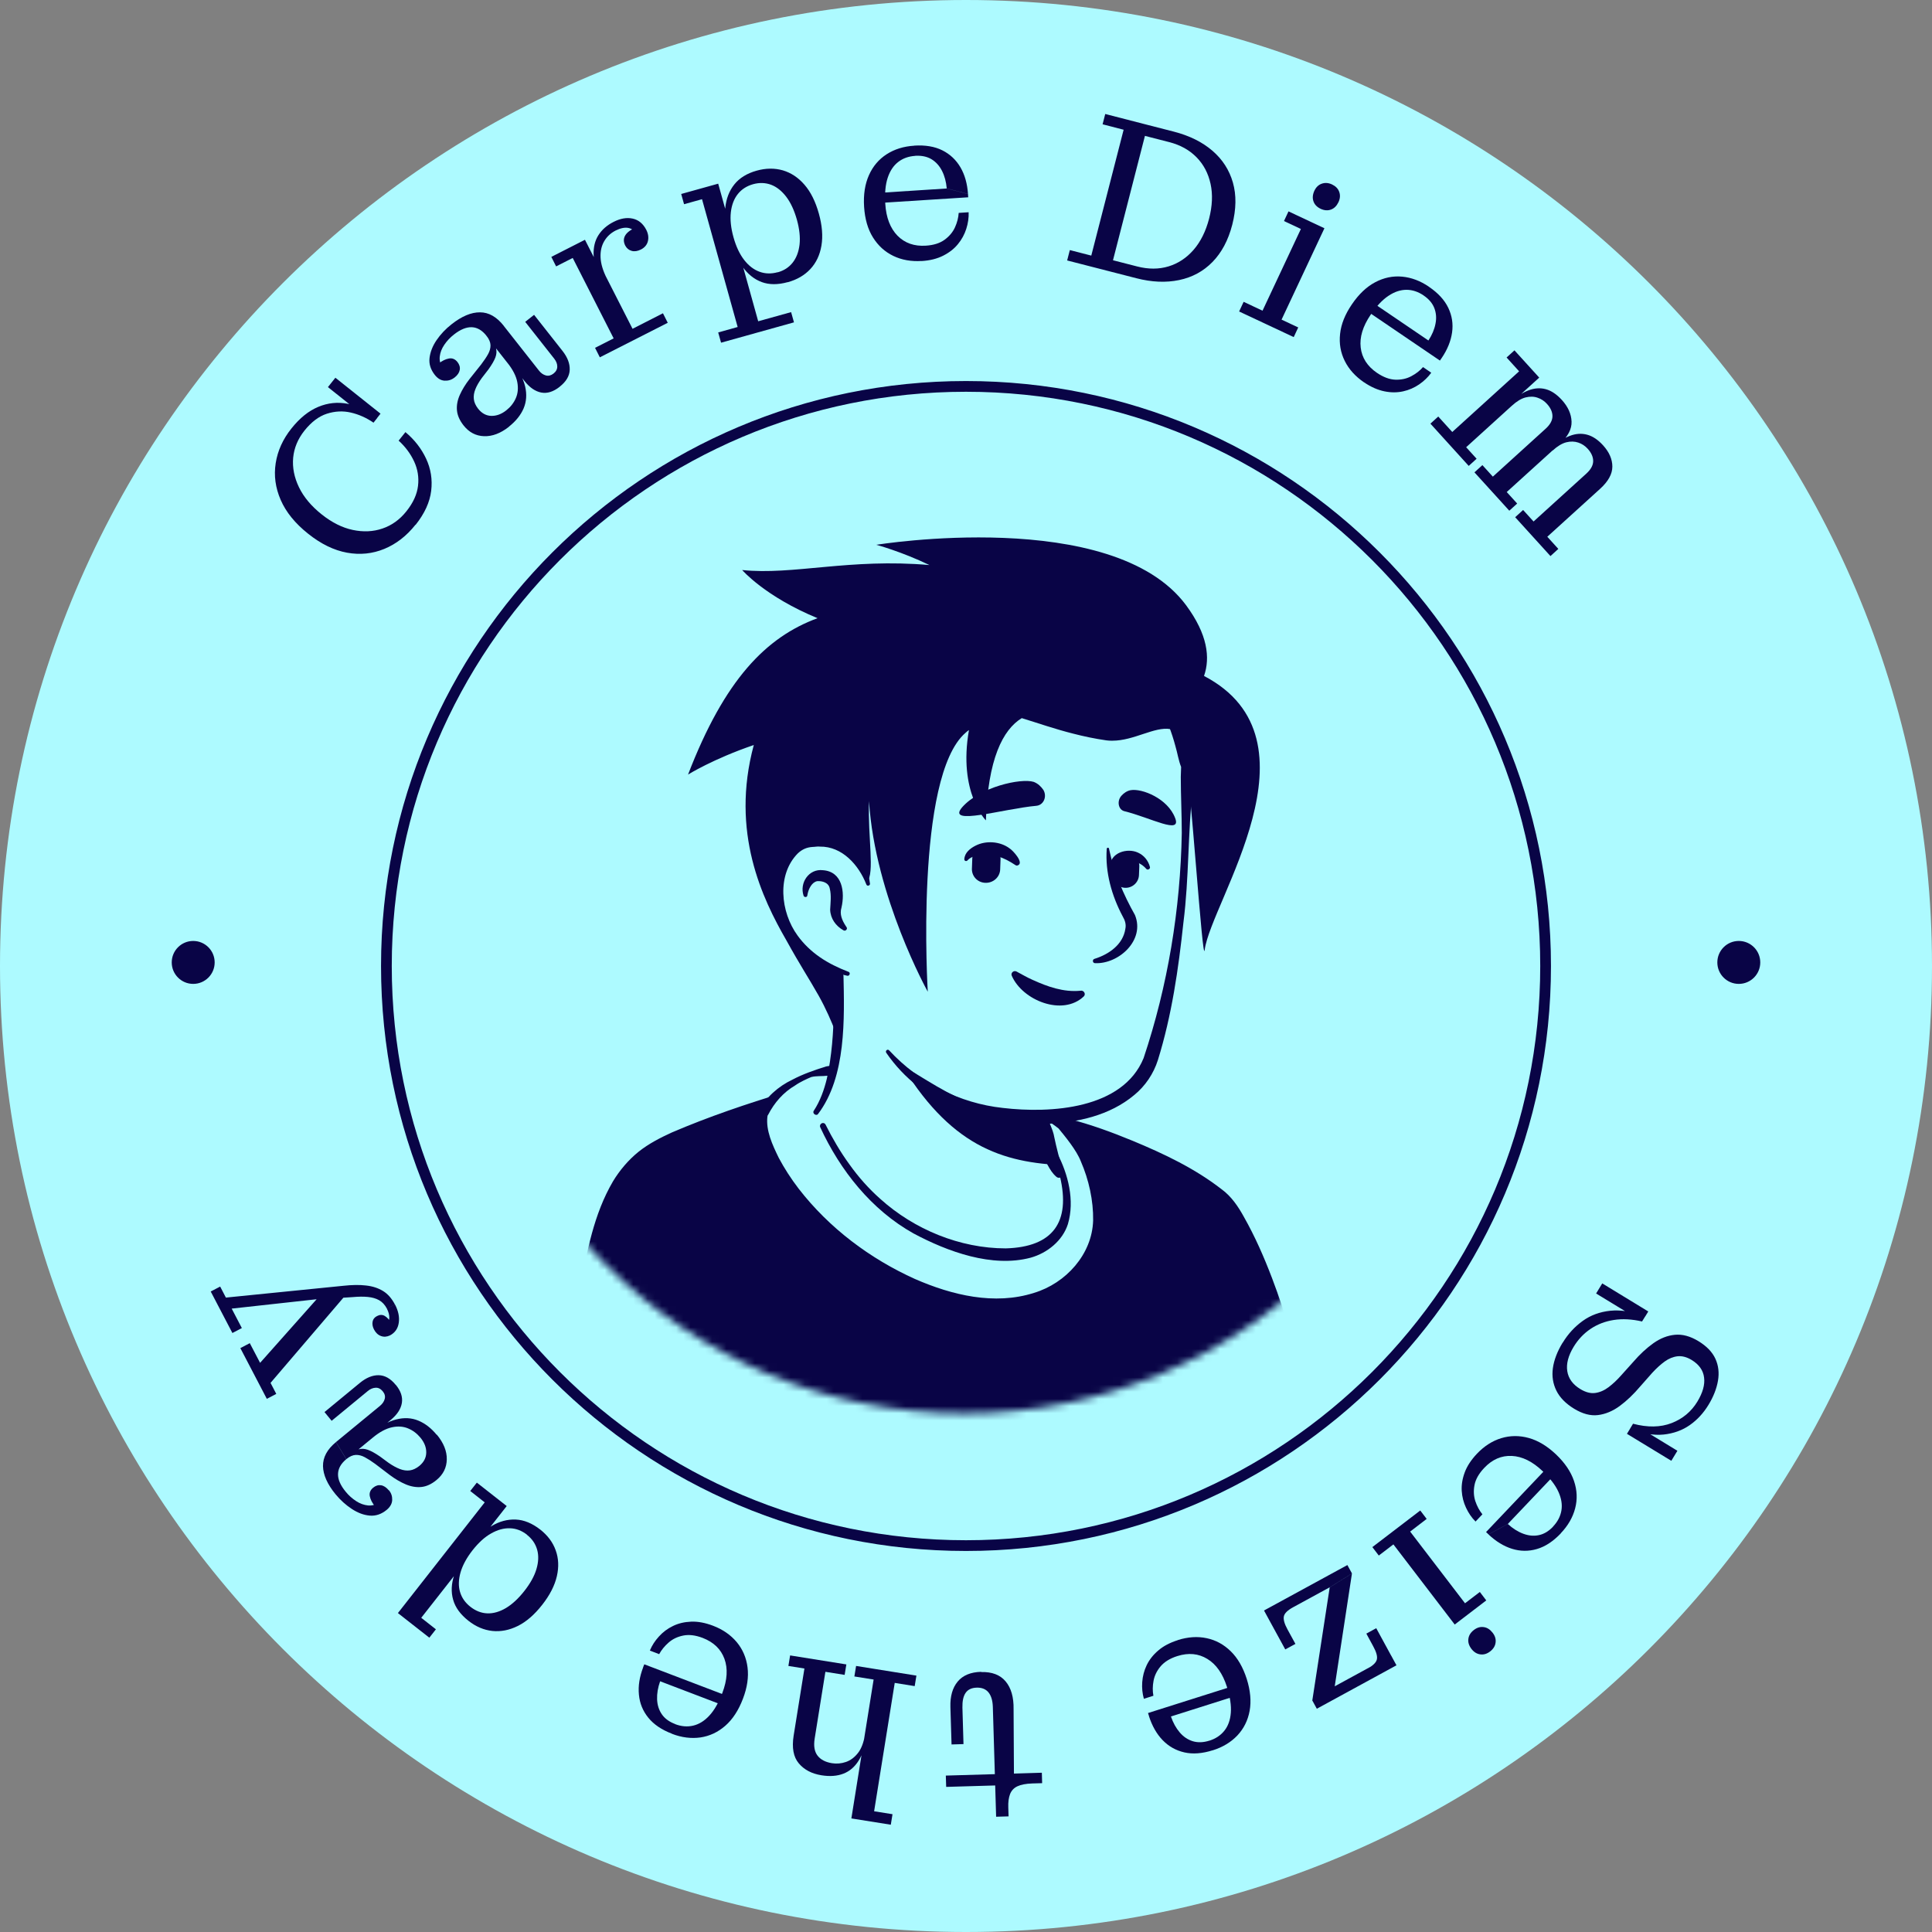
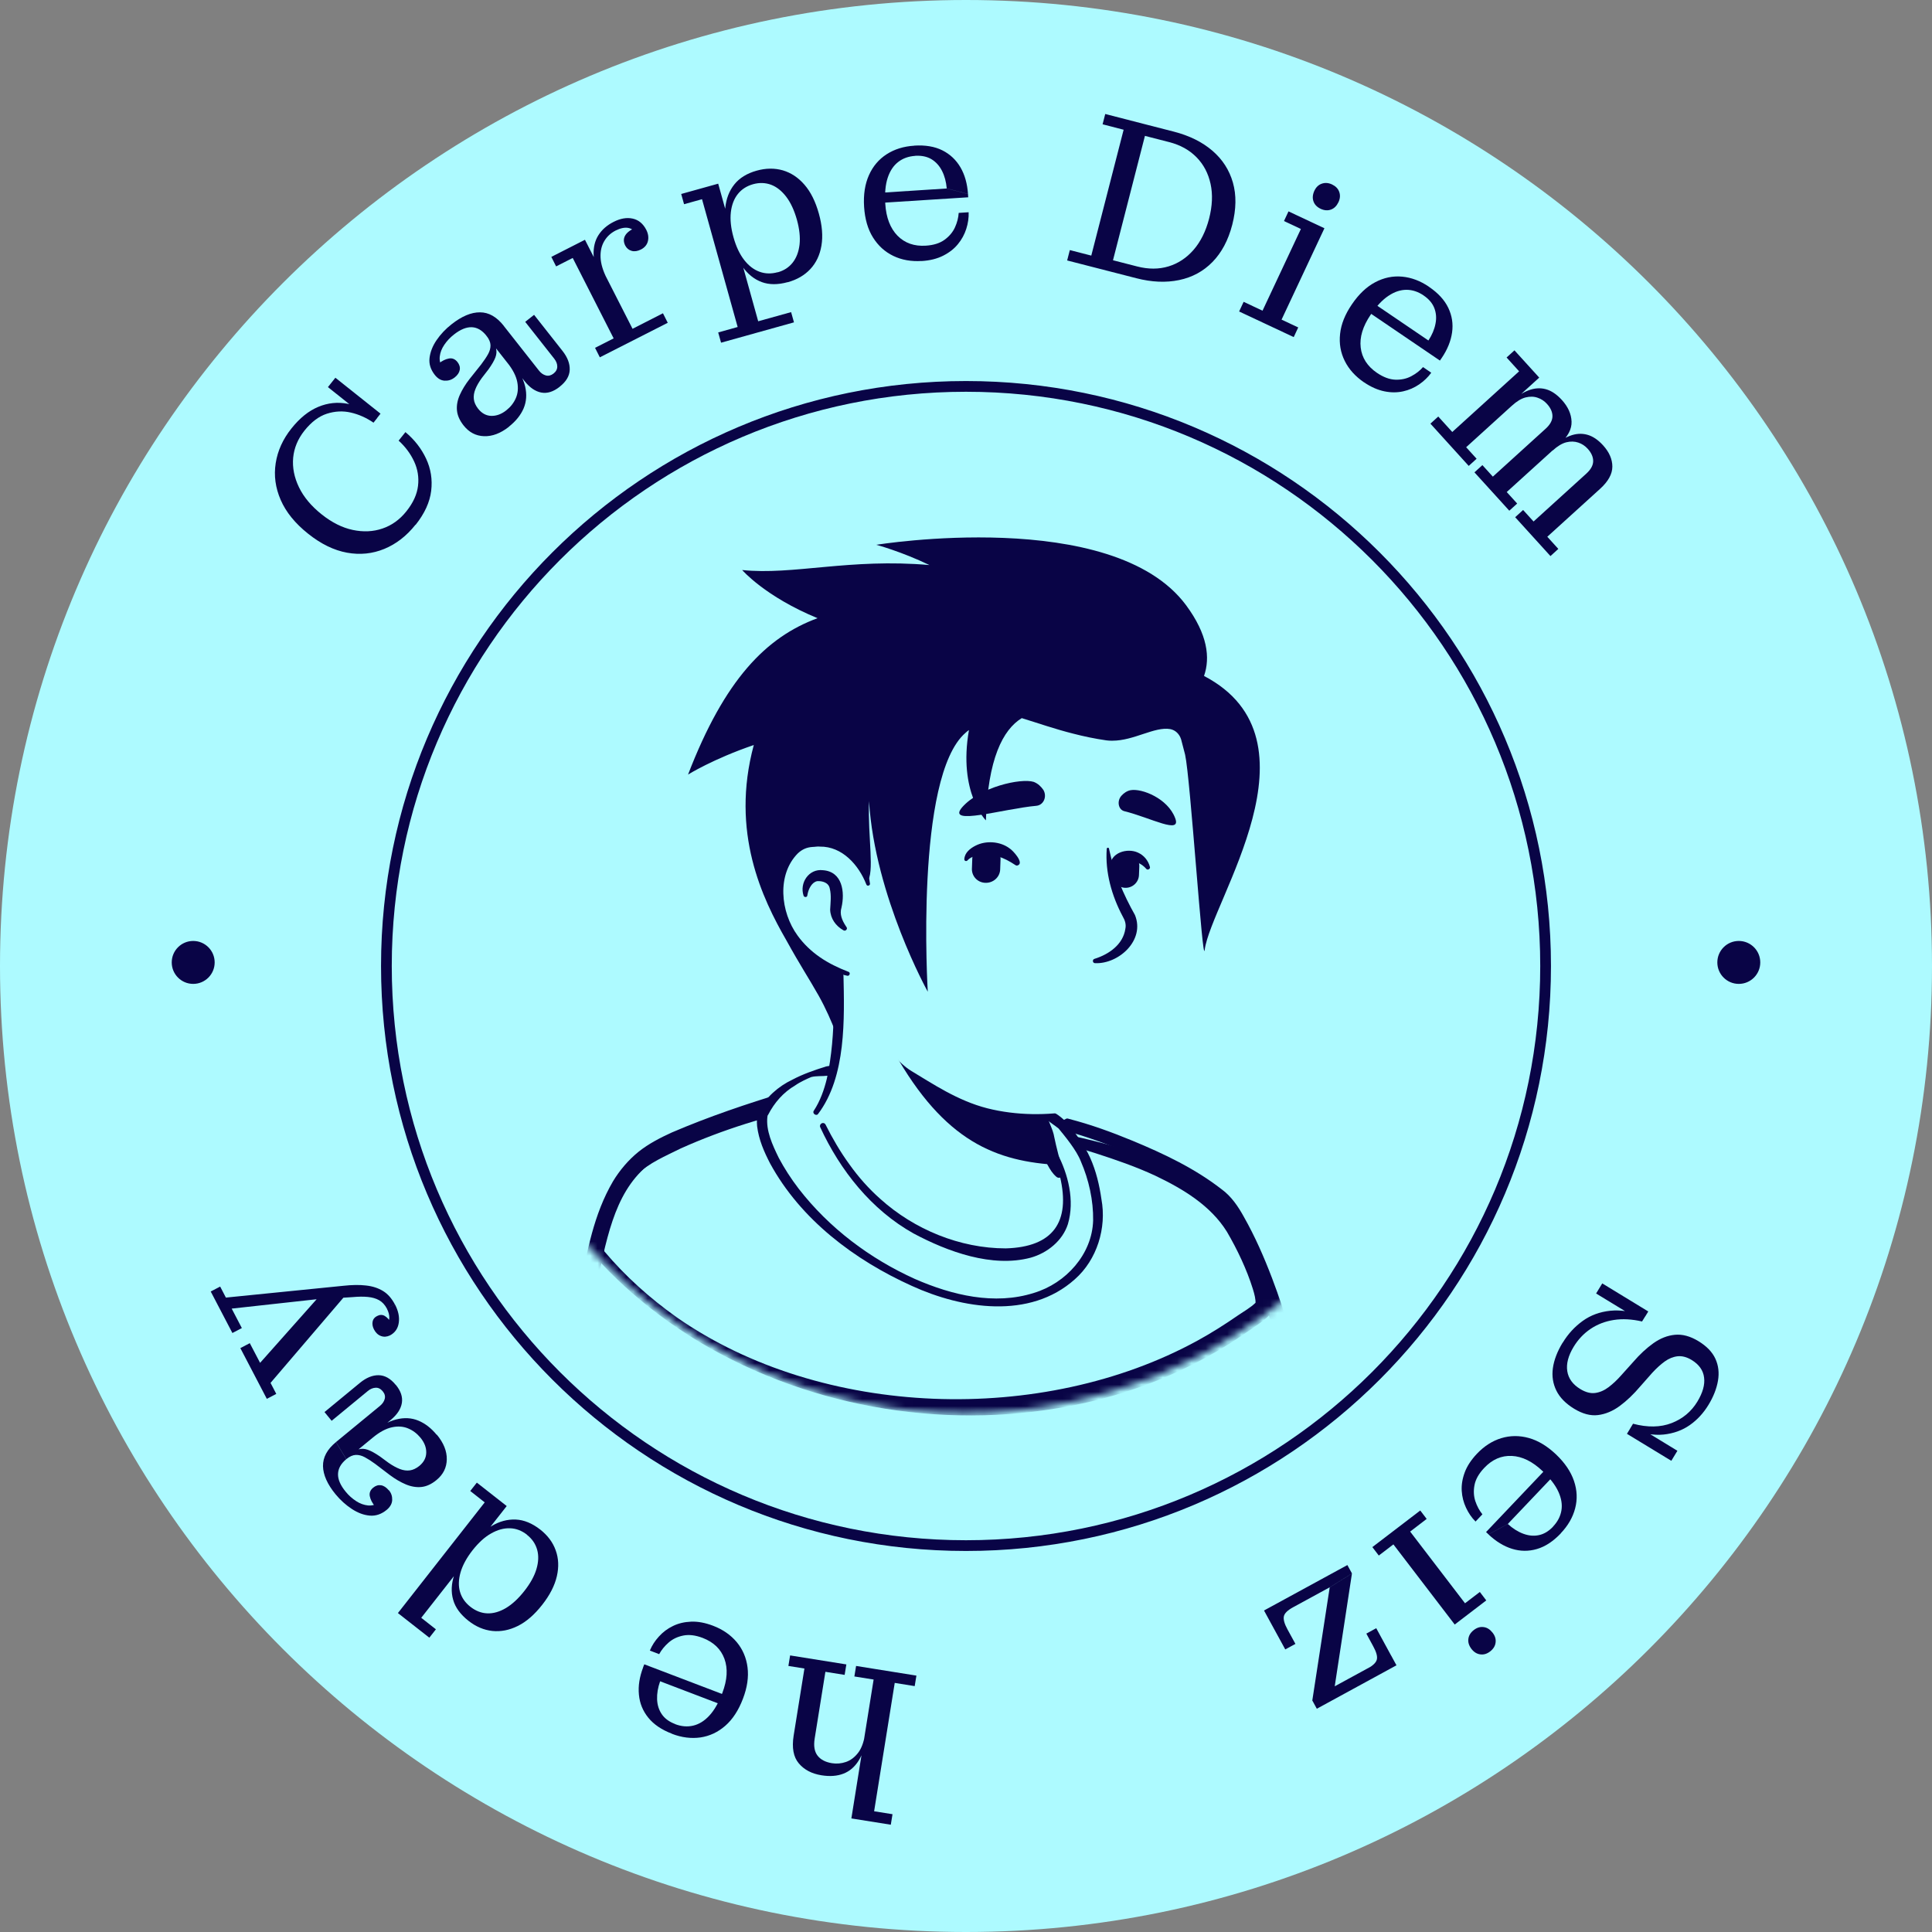
<svg xmlns="http://www.w3.org/2000/svg" width="270" height="270" viewBox="0 0 270 270" fill="none">
  <rect x="0" y="0" width="270" height="270" fill="#808080" stroke="none" />
  <g clip-path="url(#clip0_1980_11530)">
    <path d="M135 270C209.558 270 270 209.558 270 135C270 60.442 209.558 0 135 0C60.442 0 0 60.442 0 135C0 209.558 60.442 270 135 270Z" fill="#ADFAFF" />
    <path d="M135 216C179.735 216 216 179.735 216 135C216 90.265 179.735 54 135 54C90.265 54 54 90.265 54 135C54 179.735 90.265 216 135 216Z" stroke="#090446" stroke-width="1.5" stroke-miterlimit="10" />
    <path d="M58.059 73.339C56.809 74.909 55.359 76.029 53.709 76.709C52.059 77.389 50.319 77.569 48.499 77.239C46.679 76.909 44.859 76.029 43.049 74.579C41.239 73.139 39.969 71.569 39.229 69.869C38.489 68.169 38.259 66.459 38.529 64.729C38.799 62.999 39.529 61.379 40.729 59.879C41.889 58.419 43.139 57.419 44.479 56.859C45.819 56.299 47.189 56.159 48.589 56.429C49.989 56.699 51.359 57.359 52.719 58.409L52.199 59.069C51.209 58.389 50.159 57.919 49.039 57.659C47.919 57.399 46.799 57.459 45.679 57.819C44.559 58.179 43.519 58.969 42.549 60.179C41.619 61.349 41.099 62.609 40.969 63.979C40.849 65.349 41.119 66.719 41.779 68.089C42.439 69.459 43.499 70.729 44.959 71.889C46.379 73.019 47.829 73.749 49.299 74.059C50.769 74.369 52.159 74.309 53.459 73.859C54.759 73.419 55.879 72.609 56.799 71.449C57.739 70.269 58.279 69.089 58.419 67.899C58.559 66.719 58.379 65.579 57.879 64.499C57.379 63.419 56.659 62.439 55.709 61.579L56.659 60.389C57.929 61.449 58.889 62.689 59.549 64.099C60.209 65.509 60.449 67.009 60.259 68.589C60.069 70.169 59.349 71.749 58.089 73.339H58.059ZM52.699 58.419L50.539 57.849L45.829 54.099L46.869 52.789L53.179 57.809L52.699 58.419Z" fill="#090446" />
    <path d="M63.509 52.769C63.099 53.089 62.649 53.229 62.129 53.199C61.619 53.169 61.169 52.899 60.769 52.399C60.179 51.649 59.929 50.859 60.029 50.029C60.129 49.199 60.449 48.359 61.009 47.539C61.569 46.719 62.269 45.969 63.119 45.309C64.529 44.199 65.849 43.639 67.079 43.649C68.309 43.649 69.409 44.279 70.399 45.529L67.979 46.919C67.379 46.159 66.699 45.759 65.939 45.729C65.179 45.699 64.339 46.039 63.429 46.759C62.889 47.179 62.449 47.659 62.089 48.189C61.729 48.719 61.519 49.259 61.459 49.809C61.389 50.359 61.529 50.909 61.859 51.469L61.269 50.829C61.789 50.419 62.279 50.179 62.749 50.099C63.209 50.019 63.609 50.189 63.929 50.589C64.209 50.949 64.319 51.319 64.249 51.699C64.179 52.079 63.939 52.439 63.519 52.769H63.509ZM71.129 59.639C69.959 60.559 68.799 60.999 67.649 60.959C66.499 60.919 65.549 60.419 64.789 59.459C64.229 58.749 63.919 58.039 63.859 57.329C63.799 56.619 63.939 55.899 64.269 55.169C64.599 54.439 65.049 53.699 65.629 52.959L67.239 50.939C67.639 50.409 67.959 49.939 68.199 49.509C68.439 49.079 68.559 48.659 68.549 48.249C68.539 47.839 68.359 47.409 68.019 46.969L69.439 48.569L69.319 48.669C69.429 49.079 69.399 49.509 69.229 49.959C69.059 50.409 68.729 50.969 68.259 51.629L67.339 52.819C66.939 53.369 66.629 53.899 66.439 54.379C66.239 54.869 66.169 55.329 66.219 55.779C66.269 56.229 66.469 56.669 66.809 57.109C67.319 57.759 67.939 58.099 68.649 58.119C69.359 58.139 70.069 57.889 70.749 57.349C71.349 56.879 71.799 56.309 72.089 55.639C72.379 54.979 72.449 54.229 72.289 53.389C72.129 52.549 71.669 51.649 70.899 50.679L71.459 50.439C72.489 51.709 73.129 52.899 73.389 54.009C73.649 55.119 73.569 56.149 73.169 57.089C72.759 58.029 72.079 58.869 71.119 59.629L71.129 59.639ZM78.209 54.059C77.329 54.749 76.479 55.019 75.639 54.859C74.809 54.699 74.029 54.169 73.309 53.259L72.179 51.819L71.939 52.009L69.309 48.669L69.209 48.749L68.659 47.799L67.969 46.919L70.389 45.529L75.319 51.789C75.599 52.149 75.919 52.369 76.289 52.469C76.659 52.569 77.009 52.469 77.349 52.209C77.709 51.929 77.879 51.599 77.879 51.219C77.879 50.839 77.729 50.479 77.449 50.119L73.399 44.979L74.639 43.999L78.609 49.039C79.309 49.929 79.649 50.809 79.619 51.679C79.589 52.549 79.119 53.339 78.209 54.049V54.059Z" fill="#090446" />
    <path d="M83.829 49.94L83.159 48.61L85.759 47.29L80.039 36.05L77.719 37.23L77.049 35.9L81.749 33.51L84.169 38.26L84.389 38.08L88.399 45.95L92.649 43.78L93.319 45.11L83.839 49.93L83.829 49.94ZM84.039 39.29C83.359 37.92 82.999 36.7 82.959 35.63C82.919 34.56 83.139 33.64 83.629 32.87C84.119 32.1 84.819 31.48 85.749 31.01C86.709 30.52 87.599 30.37 88.419 30.55C89.239 30.73 89.879 31.26 90.319 32.12C90.589 32.65 90.669 33.18 90.549 33.69C90.429 34.2 90.099 34.6 89.569 34.87C89.109 35.1 88.679 35.17 88.279 35.06C87.879 34.95 87.579 34.7 87.379 34.32C87.139 33.84 87.119 33.39 87.339 32.97C87.559 32.55 88.009 32.18 88.709 31.87L88.989 32.77C88.699 32.25 88.299 31.94 87.789 31.85C87.279 31.76 86.689 31.89 86.029 32.22C85.349 32.57 84.819 33.06 84.439 33.71C84.059 34.36 83.889 35.12 83.929 35.99C83.969 36.86 84.259 37.83 84.799 38.9L84.049 39.28L84.039 39.29Z" fill="#090446" />
    <path d="M100.769 47.889L100.369 46.459L103.089 45.699L98.109 27.839L95.599 28.539L95.199 27.109L100.369 25.669L101.819 30.869L102.179 33.179L103.459 35.909L105.959 44.899L110.559 43.619L110.959 45.049L100.779 47.889H100.769ZM110.089 39.429C108.719 39.809 107.499 39.809 106.449 39.419C105.399 39.029 104.499 38.309 103.759 37.259C103.019 36.209 102.429 34.899 101.989 33.329H101.829C101.389 31.769 101.229 30.339 101.359 29.049C101.489 27.759 101.909 26.669 102.629 25.769C103.349 24.869 104.389 24.229 105.749 23.849C107.039 23.489 108.259 23.479 109.409 23.809C110.549 24.149 111.559 24.809 112.429 25.819C113.299 26.819 113.969 28.169 114.439 29.859C114.899 31.509 115.019 32.999 114.799 34.319C114.579 35.639 114.059 36.729 113.249 37.599C112.439 38.469 111.389 39.079 110.099 39.439L110.089 39.429ZM108.679 38.059C109.559 37.819 110.259 37.359 110.779 36.699C111.299 36.039 111.619 35.199 111.739 34.179C111.849 33.159 111.729 32.009 111.369 30.709C110.999 29.399 110.509 28.329 109.879 27.499C109.249 26.679 108.549 26.119 107.759 25.819C106.969 25.529 106.139 25.499 105.259 25.739C104.359 25.989 103.649 26.449 103.119 27.109C102.589 27.769 102.259 28.619 102.139 29.649C102.019 30.679 102.139 31.849 102.509 33.169C102.869 34.459 103.369 35.519 103.999 36.329C104.629 37.139 105.349 37.689 106.149 37.979C106.949 38.269 107.799 38.289 108.689 38.039L108.679 38.059Z" fill="#090446" />
    <path d="M128.799 36.472C127.339 36.562 126.019 36.332 124.839 35.762C123.659 35.192 122.719 34.332 121.999 33.182C121.279 32.032 120.869 30.602 120.759 28.912C120.649 27.202 120.879 25.722 121.439 24.472C121.999 23.222 122.829 22.252 123.919 21.552C125.009 20.852 126.289 20.452 127.759 20.362L127.909 21.782C126.979 21.842 126.189 22.122 125.529 22.632C124.869 23.142 124.379 23.872 124.059 24.842C123.739 25.802 123.629 27.022 123.719 28.482C123.839 30.422 124.419 31.902 125.429 32.942C126.449 33.972 127.769 34.442 129.399 34.332C130.469 34.262 131.339 33.992 131.999 33.512C132.659 33.032 133.149 32.452 133.459 31.772C133.769 31.092 133.939 30.412 133.979 29.752L135.369 29.662C135.399 30.422 135.289 31.202 135.039 31.982C134.789 32.762 134.399 33.482 133.869 34.122C133.339 34.772 132.659 35.302 131.809 35.732C130.959 36.162 129.959 36.412 128.779 36.482L128.799 36.472ZM122.319 28.412L122.229 26.992L132.309 26.342L135.279 27.112L135.309 27.572L122.319 28.402V28.412ZM132.309 26.342C132.229 25.412 132.009 24.592 131.649 23.882C131.289 23.172 130.799 22.632 130.179 22.252C129.559 21.882 128.799 21.722 127.909 21.772L127.759 20.352C129.309 20.252 130.619 20.472 131.699 21.012C132.779 21.552 133.619 22.352 134.229 23.392C134.839 24.442 135.179 25.672 135.279 27.102L132.309 26.332V26.342Z" fill="#090446" />
    <path d="M149.139 36.39L149.509 34.95L152.509 35.72L157.029 18.13L154.089 17.37L154.459 15.93L160.399 17.46L155.139 37.94L149.139 36.4V36.39ZM155.139 37.93L155.539 36.37L158.929 37.24C160.489 37.64 161.949 37.64 163.299 37.23C164.649 36.82 165.819 36.05 166.809 34.91C167.789 33.78 168.509 32.33 168.969 30.57C169.429 28.79 169.499 27.16 169.179 25.7C168.859 24.23 168.209 22.99 167.219 21.98C166.229 20.97 164.959 20.26 163.399 19.86L160.009 18.99L160.399 17.46L164.059 18.4C166.219 18.96 168.009 19.84 169.429 21.06C170.849 22.28 171.799 23.76 172.299 25.51C172.799 27.26 172.769 29.23 172.209 31.41C171.649 33.57 170.729 35.3 169.449 36.61C168.169 37.92 166.609 38.76 164.779 39.14C162.949 39.52 160.959 39.44 158.799 38.88L155.139 37.94V37.93Z" fill="#090446" />
    <path d="M173.17 43.53L173.8 42.18L176.44 43.42L181.8 32L179.44 30.89L180.07 29.54L185.09 31.9L179.1 44.67L181.43 45.76L180.8 47.11L173.17 43.53ZM184.56 29.18C184.06 28.94 183.72 28.6 183.56 28.14C183.4 27.69 183.44 27.2 183.68 26.67C183.92 26.16 184.26 25.83 184.72 25.67C185.18 25.51 185.65 25.54 186.16 25.78C186.66 26.02 187 26.36 187.16 26.82C187.32 27.27 187.29 27.75 187.05 28.26C186.8 28.78 186.45 29.13 186 29.29C185.55 29.45 185.07 29.42 184.56 29.18Z" fill="#090446" />
    <path d="M190.62 53.431C189.41 52.601 188.51 51.611 187.93 50.441C187.35 49.271 187.13 48.011 187.28 46.661C187.42 45.311 187.97 43.931 188.93 42.531C189.89 41.111 190.98 40.081 192.19 39.441C193.4 38.801 194.65 38.541 195.95 38.661C197.24 38.781 198.5 39.251 199.71 40.081L198.96 41.291C198.19 40.771 197.39 40.501 196.56 40.501C195.73 40.501 194.89 40.771 194.04 41.341C193.19 41.901 192.36 42.791 191.54 44.001C190.45 45.611 189.99 47.131 190.16 48.571C190.33 50.011 191.09 51.191 192.44 52.111C193.33 52.711 194.18 53.031 195 53.061C195.82 53.091 196.56 52.931 197.22 52.581C197.88 52.231 198.43 51.811 198.87 51.301L200.02 52.091C199.57 52.711 199.01 53.251 198.33 53.721C197.65 54.181 196.91 54.511 196.09 54.691C195.28 54.871 194.41 54.881 193.48 54.691C192.55 54.501 191.6 54.091 190.63 53.431H190.62ZM190.46 43.081L191.26 41.901L199.62 47.581L201.49 50.011L201.23 50.391L190.46 43.071V43.081ZM199.62 47.591C200.13 46.811 200.46 46.031 200.61 45.251C200.77 44.471 200.71 43.741 200.45 43.061C200.19 42.381 199.69 41.791 198.95 41.291L199.7 40.081C200.98 40.951 201.88 41.931 202.4 43.021C202.92 44.111 203.1 45.261 202.93 46.461C202.76 47.661 202.28 48.851 201.48 50.031L199.61 47.601L199.62 47.591Z" fill="#090446" />
    <path d="M199.898 59.211L200.998 58.211L202.958 60.371L212.298 51.891L210.548 49.961L211.648 48.961L215.108 52.771L211.508 56.041L211.758 56.271L204.898 62.501L206.358 64.111L205.258 65.111L199.908 59.211H199.898ZM206.068 66.001L207.168 65.001L208.628 66.611L215.998 59.921C216.628 59.351 216.948 58.771 216.958 58.191C216.968 57.611 216.718 57.021 216.188 56.441C215.828 56.041 215.388 55.751 214.878 55.581C214.368 55.401 213.808 55.391 213.208 55.541C212.608 55.691 211.968 56.081 211.298 56.691L210.918 56.321C211.848 55.471 212.748 54.891 213.588 54.561C214.438 54.231 215.258 54.181 216.028 54.391C216.808 54.601 217.558 55.111 218.278 55.901C219.138 56.851 219.588 57.851 219.628 58.911C219.668 59.971 219.118 61.011 217.988 62.031L210.568 68.761L212.028 70.371L210.928 71.371L206.048 66.001H206.068ZM211.758 72.271L212.858 71.271L214.318 72.881L221.688 66.191C222.318 65.621 222.638 65.041 222.648 64.461C222.658 63.881 222.408 63.291 221.878 62.711C221.518 62.311 221.078 62.021 220.568 61.851C220.058 61.681 219.498 61.661 218.898 61.811C218.298 61.961 217.658 62.351 216.988 62.961L216.698 62.681C217.628 61.831 218.518 61.251 219.368 60.921C220.218 60.591 221.028 60.541 221.808 60.751C222.588 60.961 223.328 61.461 224.038 62.241C224.898 63.191 225.328 64.181 225.328 65.211C225.328 66.241 224.758 67.281 223.608 68.321L216.238 75.011L217.778 76.711L216.678 77.711L211.738 72.271H211.758Z" fill="#090446" />
    <path d="M218.389 187.649C219.139 186.409 220.079 185.399 221.189 184.599C222.299 183.799 223.589 183.329 225.049 183.179C226.509 183.029 228.129 183.289 229.919 183.969L229.479 184.679C228.059 184.349 226.739 184.279 225.529 184.469C224.309 184.659 223.229 185.079 222.279 185.719C221.329 186.359 220.539 187.199 219.919 188.219C219.169 189.459 218.869 190.589 219.029 191.619C219.189 192.649 219.799 193.489 220.859 194.129C221.599 194.579 222.299 194.759 222.939 194.669C223.589 194.579 224.209 194.309 224.819 193.849C225.419 193.389 226.009 192.839 226.569 192.199L228.259 190.319C229.159 189.269 230.099 188.409 231.059 187.719C232.019 187.039 233.019 186.639 234.069 186.539C235.109 186.439 236.209 186.729 237.359 187.429C238.509 188.129 239.299 188.949 239.729 189.889C240.159 190.829 240.279 191.849 240.089 192.959C239.899 194.069 239.459 195.189 238.759 196.339C238.059 197.489 237.189 198.429 236.149 199.159C235.109 199.889 233.889 200.329 232.499 200.479C231.109 200.619 229.539 200.359 227.789 199.679L228.219 198.969C230.259 199.509 232.059 199.479 233.609 198.879C235.159 198.279 236.359 197.279 237.209 195.879C237.959 194.639 238.279 193.519 238.149 192.519C238.029 191.509 237.449 190.699 236.429 190.069C235.739 189.649 235.089 189.479 234.459 189.539C233.839 189.609 233.229 189.849 232.649 190.269C232.069 190.689 231.489 191.219 230.899 191.859L229.249 193.729C228.299 194.849 227.339 195.769 226.359 196.489C225.379 197.209 224.359 197.629 223.319 197.759C222.279 197.889 221.159 197.589 219.979 196.869C218.819 196.159 217.989 195.319 217.509 194.349C217.029 193.379 216.859 192.319 217.019 191.189C217.179 190.059 217.629 188.879 218.369 187.659L218.389 187.649ZM223.919 179.359L230.349 183.279L229.929 183.969L228.219 183.909L223.059 180.769L223.909 179.369L223.919 179.359ZM227.789 199.689L229.469 199.729L234.419 202.749L233.569 204.149L227.369 200.379L227.789 199.689Z" fill="#090446" />
    <path d="M206.409 203.158C207.419 202.098 208.549 201.368 209.799 200.988C211.049 200.608 212.329 200.598 213.639 200.958C214.949 201.318 216.219 202.088 217.449 203.248C218.689 204.428 219.529 205.668 219.969 206.968C220.409 208.268 220.459 209.538 220.129 210.798C219.799 212.058 219.129 213.218 218.119 214.278L217.039 213.338C217.679 212.668 218.069 211.918 218.209 211.098C218.349 210.278 218.209 209.398 217.789 208.478C217.369 207.548 216.629 206.588 215.569 205.578C214.159 204.238 212.729 203.538 211.279 203.468C209.829 203.398 208.539 203.958 207.419 205.148C206.679 205.928 206.229 206.718 206.069 207.518C205.909 208.318 205.949 209.078 206.179 209.788C206.419 210.498 206.749 211.108 207.169 211.628L206.209 212.638C205.669 212.098 205.229 211.458 204.879 210.708C204.529 209.958 204.329 209.178 204.279 208.348C204.229 207.518 204.369 206.658 204.699 205.768C205.029 204.878 205.599 204.018 206.409 203.158ZM216.649 204.678L217.679 205.658L210.719 212.978L208.019 214.428L207.679 214.108L216.649 204.668V204.678ZM210.719 212.978C211.409 213.608 212.119 214.058 212.869 214.338C213.619 214.618 214.339 214.688 215.059 214.538C215.779 214.388 216.439 213.988 217.049 213.348L218.129 214.288C217.059 215.408 215.949 216.138 214.789 216.478C213.629 216.818 212.469 216.808 211.309 216.448C210.149 216.088 209.059 215.418 208.019 214.438L210.719 212.988V212.978Z" fill="#090446" />
    <path d="M198.479 211.09L199.379 212.27L197.069 214.04L204.739 224.06L206.809 222.48L207.709 223.66L203.299 227.03L194.729 215.83L192.689 217.39L191.789 216.21L198.489 211.09H198.479ZM205.969 227.8C206.409 227.46 206.869 227.32 207.349 227.39C207.829 227.45 208.239 227.72 208.599 228.18C208.939 228.62 209.079 229.08 209.009 229.56C208.949 230.04 208.689 230.45 208.249 230.79C207.809 231.13 207.349 231.27 206.869 231.2C206.389 231.14 205.979 230.88 205.639 230.44C205.289 229.98 205.139 229.51 205.209 229.03C205.269 228.55 205.529 228.14 205.969 227.8Z" fill="#090446" />
    <path d="M188.298 218.719L188.938 219.889L185.828 221.829L177.388 226.429L176.648 225.069L188.298 218.719ZM180.708 224.619C179.928 225.049 179.498 225.469 179.418 225.909C179.338 226.339 179.508 226.949 179.938 227.729L181.038 229.739L179.618 230.509L177.388 226.429L180.708 224.619ZM188.938 219.889L186.528 235.679L183.398 237.639L185.828 221.839L188.938 219.899V219.889ZM194.418 231.369L195.158 232.729L184.028 238.799L183.388 237.629L186.518 235.669L194.408 231.369H194.418ZM192.328 227.539L194.418 231.379L191.128 233.179C191.888 232.759 192.318 232.339 192.418 231.909C192.518 231.479 192.348 230.869 191.908 230.069L190.948 228.299L192.338 227.539H192.328Z" fill="#090446" />
-     <path d="M164.619 229.198C166.019 228.758 167.359 228.668 168.629 228.938C169.909 229.208 171.029 229.818 171.999 230.768C172.969 231.718 173.709 232.998 174.229 234.618C174.749 236.258 174.879 237.748 174.639 239.088C174.389 240.438 173.819 241.578 172.929 242.528C172.039 243.468 170.889 244.168 169.489 244.608L168.999 243.268C169.889 242.988 170.589 242.518 171.109 241.868C171.629 241.218 171.929 240.388 172.009 239.368C172.089 238.358 171.909 237.148 171.469 235.748C170.879 233.898 169.969 232.588 168.729 231.838C167.489 231.078 166.099 230.948 164.539 231.438C163.519 231.758 162.739 232.238 162.209 232.858C161.679 233.478 161.349 234.158 161.209 234.898C161.069 235.638 161.069 236.328 161.189 236.988L159.859 237.408C159.649 236.668 159.569 235.898 159.629 235.078C159.689 234.258 159.889 233.468 160.249 232.718C160.609 231.968 161.139 231.278 161.859 230.668C162.569 230.048 163.489 229.568 164.619 229.208V229.198ZM172.849 235.468L173.279 236.828L163.649 239.878L160.579 239.838L160.439 239.398L172.849 235.468ZM163.639 239.878C163.939 240.758 164.349 241.498 164.869 242.108C165.389 242.718 165.989 243.118 166.689 243.338C167.389 243.548 168.159 243.528 169.009 243.258L169.499 244.598C168.019 245.068 166.689 245.168 165.509 244.898C164.329 244.628 163.319 244.058 162.479 243.188C161.639 242.318 161.009 241.198 160.569 239.838L163.639 239.878Z" fill="#090446" />
-     <path d="M139.03 247.941L139.08 249.521L132.23 249.721L132.18 248.141L139.03 247.941ZM137.12 233.671C138.63 233.631 139.77 234.061 140.54 234.981C141.31 235.901 141.68 237.191 141.65 238.871L141.7 247.861L145.6 247.741L145.64 249.201L144.25 249.241C143.38 249.271 142.7 249.401 142.2 249.631C141.7 249.861 141.36 250.221 141.16 250.721C140.97 251.211 140.88 251.841 140.91 252.601L140.95 253.841L139.21 253.891L138.75 238.521C138.72 237.651 138.52 236.991 138.15 236.521C137.77 236.061 137.23 235.831 136.5 235.851C135.77 235.871 135.26 236.121 134.94 236.591C134.62 237.061 134.48 237.751 134.5 238.631L134.65 243.741L132.98 243.791L132.82 238.551C132.78 237.061 133.11 235.881 133.83 235.011C134.55 234.141 135.64 233.681 137.11 233.641L137.12 233.671Z" fill="#090446" />
    <path d="M118.28 232.598L118.04 234.068L115.35 233.638L113.85 242.978C113.69 243.998 113.82 244.788 114.25 245.348C114.68 245.908 115.35 246.258 116.25 246.408C116.92 246.518 117.58 246.458 118.22 246.238C118.86 246.018 119.42 245.598 119.9 244.988C120.38 244.378 120.7 243.518 120.88 242.418L121.19 242.468C120.95 243.958 120.56 245.148 120.01 246.028C119.46 246.918 118.75 247.528 117.88 247.868C117.01 248.208 115.98 248.288 114.8 248.098C113.43 247.878 112.38 247.318 111.63 246.428C110.88 245.538 110.65 244.248 110.91 242.578L112.42 233.178L110.18 232.818L110.42 231.348L118.29 232.608L118.28 232.598ZM128.07 234.168L127.83 235.638L125.04 235.188L122.16 253.128L124.73 253.538L124.49 255.008L118.98 254.128L122.09 234.718L119.4 234.288L119.64 232.818L128.06 234.168H128.07Z" fill="#090446" />
    <path d="M92.25 234.97C91.94 235.85 91.8 236.68 91.83 237.48C91.86 238.28 92.08 238.97 92.49 239.57C92.9 240.17 93.53 240.63 94.36 240.94L93.91 242.29C92.46 241.74 91.36 240.99 90.6 240.05C89.84 239.11 89.4 238.04 89.29 236.83C89.17 235.62 89.37 234.36 89.88 233.02L92.26 234.96L92.25 234.97ZM102.2 237.23L101.69 238.56L92.25 234.96L89.87 233.02L90.04 232.59L102.21 237.23H102.2ZM99.65 227.2C101.02 227.72 102.12 228.49 102.96 229.49C103.79 230.49 104.3 231.67 104.47 233.02C104.64 234.37 104.43 235.83 103.82 237.42C103.21 239.02 102.39 240.28 101.36 241.18C100.33 242.08 99.17 242.62 97.89 242.81C96.6 242.99 95.27 242.83 93.9 242.3L94.35 240.95C95.22 241.28 96.06 241.35 96.87 241.16C97.68 240.97 98.44 240.51 99.13 239.76C99.82 239.02 100.43 237.96 100.95 236.59C101.64 234.77 101.74 233.19 101.24 231.82C100.74 230.46 99.73 229.49 98.2 228.9C97.2 228.52 96.29 228.41 95.49 228.57C94.69 228.73 94.01 229.05 93.44 229.55C92.88 230.04 92.44 230.58 92.12 231.17L90.82 230.67C91.11 229.96 91.53 229.31 92.09 228.7C92.64 228.09 93.29 227.6 94.04 227.24C94.79 226.87 95.63 226.67 96.58 226.63C97.52 226.59 98.55 226.78 99.65 227.2Z" fill="#090446" />
    <path d="M70.809 210.479L67.959 214.109L65.729 216.499L64.189 219.309L58.869 226.089L60.919 227.699L59.999 228.869L55.609 225.429L67.739 209.959L65.719 208.369L66.639 207.199L70.809 210.469V210.479ZM75.489 213.749C76.529 214.569 77.259 215.529 77.659 216.659C78.069 217.779 78.119 218.989 77.819 220.289C77.519 221.589 76.839 222.919 75.779 224.269C74.699 225.649 73.559 226.639 72.369 227.229C71.179 227.819 69.999 228.049 68.809 227.929C67.619 227.799 66.509 227.329 65.469 226.509C64.349 225.629 63.629 224.649 63.329 223.569C63.019 222.489 63.069 221.339 63.479 220.119C63.879 218.899 64.599 217.639 65.619 216.339L65.539 216.199C66.519 214.919 67.559 213.949 68.679 213.279C69.789 212.609 70.929 212.309 72.079 212.359C73.229 212.409 74.369 212.879 75.499 213.759L75.489 213.749ZM73.649 214.479C72.919 213.909 72.119 213.599 71.269 213.579C70.409 213.549 69.539 213.789 68.639 214.299C67.739 214.799 66.879 215.589 66.049 216.639C65.209 217.709 64.649 218.749 64.359 219.749C64.079 220.749 64.049 221.659 64.289 222.469C64.529 223.289 65.009 223.979 65.749 224.559C66.479 225.129 67.269 225.439 68.109 225.469C68.949 225.499 69.819 225.249 70.699 224.729C71.589 224.199 72.449 223.399 73.289 222.329C74.119 221.269 74.679 220.259 74.969 219.279C75.259 218.299 75.299 217.399 75.069 216.579C74.839 215.759 74.369 215.059 73.639 214.489L73.649 214.479Z" fill="#090446" />
    <path d="M54.349 208.258C54.679 208.658 54.829 209.108 54.809 209.628C54.789 210.138 54.529 210.598 54.039 211.008C53.309 211.608 52.519 211.878 51.679 211.808C50.839 211.738 50.009 211.428 49.169 210.878C48.329 210.328 47.569 209.648 46.889 208.818C45.749 207.428 45.169 206.118 45.139 204.898C45.119 203.668 45.719 202.548 46.949 201.538L48.389 203.928C47.639 204.548 47.259 205.238 47.239 205.998C47.219 206.758 47.579 207.588 48.319 208.478C48.749 209.008 49.239 209.438 49.779 209.788C50.319 210.138 50.869 210.328 51.419 210.388C51.969 210.438 52.519 210.298 53.069 209.958L52.439 210.558C52.019 210.048 51.769 209.558 51.679 209.098C51.589 208.638 51.749 208.238 52.149 207.908C52.499 207.618 52.869 207.508 53.249 207.568C53.629 207.628 53.999 207.868 54.339 208.278L54.349 208.258ZM55.309 193.528C56.019 194.388 56.299 195.238 56.159 196.078C56.019 196.918 55.499 197.698 54.609 198.438L53.199 199.598L53.399 199.838L50.119 202.538L50.199 202.638L49.259 203.208L48.399 203.918L46.959 201.528L53.109 196.468C53.459 196.178 53.679 195.848 53.769 195.488C53.859 195.128 53.769 194.768 53.489 194.438C53.199 194.088 52.869 193.918 52.489 193.938C52.109 193.958 51.749 194.108 51.399 194.398L46.349 198.558L45.349 197.338L50.299 193.258C51.179 192.538 52.049 192.178 52.909 192.188C53.779 192.198 54.579 192.648 55.309 193.548V193.528ZM61.049 200.498C61.999 201.648 62.459 202.798 62.439 203.948C62.419 205.098 61.949 206.058 60.999 206.838C60.299 207.418 59.589 207.738 58.889 207.808C58.189 207.878 57.459 207.758 56.719 207.448C55.979 207.138 55.229 206.698 54.479 206.138L52.429 204.578C51.899 204.188 51.409 203.878 50.979 203.648C50.549 203.418 50.119 203.308 49.709 203.328C49.299 203.348 48.879 203.538 48.439 203.888L50.009 202.428L50.109 202.548C50.519 202.428 50.949 202.448 51.399 202.608C51.849 202.768 52.419 203.078 53.089 203.538L54.299 204.428C54.859 204.818 55.389 205.108 55.879 205.298C56.369 205.488 56.839 205.548 57.279 205.488C57.719 205.428 58.159 205.218 58.599 204.868C59.239 204.338 59.559 203.718 59.569 202.998C59.579 202.278 59.309 201.588 58.759 200.918C58.269 200.328 57.699 199.898 57.019 199.618C56.349 199.338 55.599 199.288 54.769 199.468C53.939 199.648 53.039 200.128 52.089 200.918L51.839 200.368C53.089 199.318 54.259 198.648 55.369 198.368C56.479 198.088 57.499 198.138 58.449 198.528C59.399 198.918 60.259 199.578 61.029 200.518L61.049 200.498Z" fill="#090446" />
    <path d="M54.069 182.88C53.789 182.35 53.429 181.96 52.989 181.71C52.549 181.46 52.019 181.31 51.399 181.25C50.779 181.19 50.089 181.2 49.309 181.27L45.789 181.5L45.179 181.47L32.379 182.88L33.799 185.6L32.479 186.29L29.449 180.49L30.769 179.8L31.569 181.34L47.989 179.69C49.179 179.56 50.229 179.54 51.149 179.65C52.069 179.75 52.859 180.01 53.529 180.42C54.199 180.83 54.749 181.46 55.189 182.3L54.059 182.89L54.069 182.88ZM48.839 180.36L37.809 193.26L38.609 194.8L37.289 195.49L33.589 188.4L34.909 187.71L36.349 190.46L44.829 180.92L48.839 180.36ZM52.259 185.78C52.069 185.41 52.009 185.06 52.069 184.71C52.129 184.36 52.339 184.1 52.689 183.92C53.069 183.72 53.429 183.71 53.759 183.9C54.089 184.09 54.389 184.41 54.639 184.86L53.939 185.19C54.239 184.92 54.399 184.58 54.409 184.18C54.419 183.78 54.309 183.35 54.069 182.89L55.199 182.3C55.669 183.2 55.849 184.05 55.729 184.86C55.609 185.67 55.199 186.26 54.489 186.63C54.059 186.83 53.639 186.86 53.239 186.71C52.829 186.56 52.509 186.26 52.269 185.8L52.259 185.78Z" fill="#090446" />
    <path d="M27 137.5C28.657 137.5 30 136.157 30 134.5C30 132.843 28.657 131.5 27 131.5C25.343 131.5 24 132.843 24 134.5C24 136.157 25.343 137.5 27 137.5Z" fill="#090446" />
    <path d="M243 137.5C244.657 137.5 246 136.157 246 134.5C246 132.843 244.657 131.5 243 131.5C241.343 131.5 240 132.843 240 134.5C240 136.157 241.343 137.5 243 137.5Z" fill="#090446" />
    <mask id="mask0_1980_11530" style="mask-type:alpha" maskUnits="userSpaceOnUse" x="64" y="56" width="142" height="142">
      <circle cx="134.762" cy="126.762" r="70.762" fill="#D9D9D9" />
    </mask>
    <g mask="url(#mask0_1980_11530)">
      <path d="M173.554 185.18C173.229 185.412 172.858 185.644 172.533 185.876C172.162 186.108 171.837 186.34 171.466 186.526C171.141 186.711 170.862 186.897 170.537 187.082C170.491 187.129 170.445 187.129 170.398 187.175C169.331 187.825 168.217 188.428 167.104 188.985C166.779 189.17 166.408 189.356 166.083 189.495C166.083 189.495 166.036 189.542 165.99 189.542C165.619 189.727 165.248 189.913 164.876 190.098C164.134 190.47 163.345 190.795 162.603 191.119C162.232 191.305 161.814 191.444 161.443 191.583C161.071 191.723 160.654 191.908 160.283 192.047C159.911 192.187 159.494 192.372 159.123 192.511C159.123 192.511 159.123 192.511 159.076 192.511C158.705 192.651 158.287 192.79 157.916 192.929C157.081 193.207 156.199 193.486 155.364 193.764C155.086 193.857 154.761 193.95 154.482 194.043C153.601 194.321 152.719 194.553 151.837 194.739C151.513 194.831 151.188 194.878 150.817 194.971C149.981 195.156 149.1 195.342 148.265 195.528C148.079 195.574 147.94 195.574 147.754 195.62C147.476 195.667 147.151 195.713 146.872 195.76C146.455 195.806 146.084 195.899 145.666 195.945C145.48 195.992 145.295 195.992 145.109 196.038C144.877 196.084 144.599 196.131 144.32 196.131C143.578 196.224 142.789 196.316 142.047 196.409C141.815 196.456 141.536 196.456 141.304 196.502H141.258C140.933 196.548 140.608 196.548 140.283 196.595C139.959 196.641 139.634 196.641 139.309 196.641C139.123 196.641 138.891 196.688 138.706 196.688C138.335 196.688 138.01 196.734 137.685 196.734C137.221 196.734 136.803 196.78 136.339 196.78C135.875 196.78 135.458 196.78 134.994 196.78C134.669 196.78 134.344 196.78 134.019 196.78C114.437 196.502 96.851 188.196 84.276 175.018C84.276 175.018 84.276 174.971 84.23 174.971C82.838 173.719 84.044 167.037 89.659 162.814C96.712 157.478 113.602 154.137 113.602 154.137C113.602 154.137 120.145 153.07 144.413 158.128C158.612 161.097 169.424 165.413 175.456 177.106C176.709 179.519 177.962 183.231 173.554 185.18Z" fill="#ADFAFF" />
      <path d="M144.553 157.619C153.462 159.429 162.975 161.378 170.306 167.271C172.765 169.266 174.389 172.189 175.735 175.02C176.385 176.412 177.034 177.85 177.545 179.381C177.823 180.402 178.241 181.562 178.009 182.769C177.962 183.094 177.684 183.511 177.452 183.743C176.385 184.811 175.225 185.46 174.065 186.295C167.244 191.028 159.402 194.369 151.281 196.133C133.184 200.077 113.603 197.014 97.687 187.502C92.397 184.3 87.525 180.402 83.349 175.809C82.885 175.252 82.885 174.324 82.885 173.72C82.931 172.328 83.302 170.983 83.766 169.73C84.88 166.853 86.319 163.976 88.778 161.981C90.541 160.774 92.444 159.753 94.392 158.918C100.518 156.32 106.967 154.51 113.603 153.768C114.16 153.721 114.252 154.51 113.696 154.603C107.339 155.902 101.028 157.851 95.135 160.496C93 161.563 90.727 162.491 89.01 164.162C87.386 165.925 86.226 168.106 85.298 170.333C84.694 171.679 84.277 173.813 84.462 174.88C87.386 178.361 90.82 181.423 94.532 184.068C114.856 198.267 145.713 199.195 167.336 187.363C169.285 186.295 171.188 185.089 172.997 183.836C173.879 183.233 174.807 182.722 175.503 182.026C175.549 181.98 175.503 182.026 175.503 182.073C175.503 182.119 175.457 182.166 175.457 182.166C175.503 181.609 175.317 180.866 175.085 180.124C174.25 177.433 172.905 174.602 171.466 172.143C169.192 168.477 165.341 166.157 161.443 164.301C158.752 163.048 155.921 162.074 153.045 161.146C150.168 160.217 147.244 159.429 144.321 158.733C143.579 158.547 143.811 157.48 144.553 157.619Z" fill="#090446" />
-       <path d="M188.96 213.95H71.609C71.609 213.95 78.523 199.38 81.586 182.768C83.72 171.26 85.298 164.532 91.284 160.82C95.506 158.221 104.555 155.53 108.453 154.138C111.097 153.21 111.654 153.999 113.557 153.488C113.557 153.72 113.603 153.906 113.603 154.138C113.603 154.138 118.615 169.033 131.654 174.323C142.28 178.638 148.59 175.761 149.565 170.982C150.168 167.919 148.265 162.908 147.291 161.284C146.734 160.82 146.363 160.124 146.177 159.428L145.806 157.896C146.688 157.711 147.523 157.479 148.358 157.2C148.637 157.108 148.869 157.015 149.147 156.922C154.483 158.314 165.898 162.815 170.956 167.455C172.951 169.311 177.684 178.592 180.747 192.048C184.273 207.315 188.96 213.95 188.96 213.95Z" fill="#090446" />
      <path d="M190.027 214.507C155.086 214.739 106.04 215.296 71.656 215.157C70.82 215.157 70.217 214.229 70.588 213.486C74.718 204.391 77.966 194.693 80.054 184.902C80.286 183.65 80.797 181.19 81.029 179.937C82.096 174.833 82.931 169.775 85.669 165.089C86.597 163.558 87.803 162.119 89.242 160.959C90.634 159.845 92.258 159.01 93.882 158.268C99.079 156.04 104.323 154.277 109.659 152.653C110.912 152.375 112.165 152.7 113.371 152.421C114.067 152.236 114.809 152.746 114.856 153.488L114.902 154.138L113.649 152.978C114.16 152.978 114.624 153.303 114.763 153.767C115.134 154.834 115.645 155.948 116.155 157.015C117.733 160.217 119.682 163.233 122.048 165.878C125.157 169.404 129.055 172.188 133.509 173.766C138.01 175.436 146.038 176.875 148.265 171.492C148.637 170.518 148.59 169.497 148.451 168.43C148.126 166.249 147.384 163.929 146.316 161.98L146.548 162.258C145.806 161.284 145.528 160.124 145.62 159.01V158.036V157.897C145.62 157.804 145.713 157.711 145.806 157.711C146.363 157.525 146.873 157.293 147.43 157.108C147.94 156.876 148.451 156.644 148.961 156.365C149.101 156.272 149.24 156.319 149.379 156.365C152.441 157.154 155.365 158.221 158.288 159.428C162.65 161.237 166.965 163.279 170.724 166.202C172.07 167.177 173.044 168.615 173.833 170.054C175.41 172.838 176.663 175.715 177.777 178.638C179.726 183.742 181.164 189.032 182.417 194.368C183.995 200.262 185.897 206.108 188.821 211.491C189.145 212.048 189.47 212.604 189.795 213.161L189.888 213.254V213.3C190.166 213.533 190.213 214.182 190.027 214.507ZM187.893 213.393C187.661 213.625 187.707 214.275 187.893 214.507V214.461L187.8 214.321C184.552 208.985 182.51 202.999 180.839 197.013C180.004 194.09 179.401 190.935 178.566 187.965C176.942 182.118 174.946 176.225 172.023 170.889C171.513 170.007 170.956 169.033 170.26 168.337C168.914 167.084 167.337 166.063 165.759 165.089C163.16 163.558 160.376 162.212 157.546 161.052C154.715 159.892 151.838 158.825 148.915 158.036L149.611 157.989C148.358 158.082 147.152 158.129 145.945 158.082L146.131 157.804C146.409 158.268 146.734 159.057 147.012 159.474C147.337 159.892 147.708 160.217 148.126 160.402C148.219 160.495 148.312 160.588 148.358 160.681C150.029 163.882 151.699 168.662 150.493 172.235C147.708 179.241 138.382 178.128 132.674 175.947C127.895 174.323 123.579 171.214 120.239 167.409C116.898 163.604 114.253 159.242 112.489 154.509L113.603 155.298C112.953 155.298 112.443 154.834 112.397 154.184L112.35 153.581L113.835 154.648C113.371 154.788 112.814 154.834 112.304 154.88C111.005 154.834 110.123 154.788 108.916 155.252C107.339 155.808 105.715 156.365 104.091 156.876C100.889 157.943 97.734 159.057 94.717 160.402C87.85 163.14 85.855 168.615 84.277 175.436C83.535 178.592 82.931 182.165 82.282 185.367C80.147 195.389 76.899 205.087 72.677 214.461L71.609 212.744C105.251 212.744 153.787 213.068 187.893 213.393Z" fill="#090446" />
      <path d="M127.664 179.194C111.655 172.002 105.437 159.149 106.644 155.668C106.644 155.668 106.644 155.622 106.69 155.576C107.525 153.859 108.871 152.467 110.542 151.492C111.47 150.935 112.49 150.425 113.326 150.147C125.993 146.991 142.791 152.328 148.452 157.2C150.494 159.659 152.582 162.118 153.371 168.615C154.484 177.988 144.229 186.665 127.664 179.194Z" fill="#ADFAFF" />
      <path d="M127.432 179.706C119.404 176.087 111.887 170.426 107.618 162.584C106.783 160.96 106.04 159.289 105.808 157.387C105.762 156.737 105.715 155.948 106.04 155.299C107.015 153.35 108.778 151.819 110.727 150.891C112.212 150.102 113.836 149.545 115.46 149.035C117.78 148.617 120.1 148.478 122.467 148.524C130.216 148.756 137.918 150.798 144.786 154.371C145.296 154.649 145.807 154.928 146.317 155.252C146.503 155.345 146.642 155.484 146.874 155.438C147.106 155.392 147.292 155.484 147.477 155.577C148.034 155.902 148.498 156.32 149.008 156.784C150.261 158.315 151.514 159.939 152.349 161.795C153.185 163.651 153.649 165.646 153.927 167.595C154.669 171.586 153.324 176.041 150.215 178.778C143.904 184.439 134.438 182.908 127.432 179.706ZM127.849 178.732C133.046 181.006 138.986 182.444 144.507 180.681C148.962 179.335 152.628 175.298 152.767 170.565C152.813 167.781 152.164 164.858 151.05 162.306C150.447 160.728 148.776 158.733 147.941 157.712C147.431 157.294 146.874 156.969 146.41 156.552C146.364 156.459 146.317 156.366 146.271 156.273C146.178 156.041 145.992 155.995 145.853 155.856C145.389 155.577 144.879 155.299 144.368 155.02C140.331 152.932 135.877 151.726 131.422 150.844C126.225 149.87 120.889 149.591 115.645 150.334C114.903 150.427 114.114 150.334 113.372 150.519C112.815 150.751 111.794 151.215 111.144 151.679C109.474 152.654 108.221 154.092 107.339 155.809L107.293 155.856C107.293 155.902 107.247 155.995 107.247 156.041C107.015 157.99 107.943 159.985 108.824 161.795C109.613 163.28 110.541 164.718 111.608 166.111C115.877 171.632 121.585 175.901 127.849 178.732Z" fill="#090446" />
      <path d="M148.915 169.963C147.941 174.742 141.63 177.619 131.004 173.304C119.96 168.849 115.181 158.223 113.975 155.068C120.517 142.818 115.97 134.326 115.97 134.326C131.051 133.027 144.229 150.66 144.229 150.66L146.27 159.383C146.456 160.126 146.827 160.775 147.384 161.239C148.358 162.956 149.519 166.9 148.915 169.963Z" fill="#ADFAFF" />
      <path d="M113.742 155.206C114.624 153.86 115.18 152.283 115.552 150.751C116.248 147.55 116.48 144.302 116.526 141.053V139.847C116.387 138.64 115.969 137.388 115.505 136.274C114.902 134.789 117.083 133.861 117.779 135.346C117.872 135.532 117.872 135.856 117.872 136.042C118.011 142.353 118.289 150.473 114.299 155.716C114.02 155.995 113.463 155.577 113.742 155.206Z" fill="#090446" />
      <path d="M144.738 150.565C145.434 150.983 145.666 151.54 145.759 152.097C146.037 153.21 145.944 154.417 146.223 155.577C146.455 156.69 147.151 157.758 147.336 158.918C147.568 160.124 148.264 162.676 148.543 163.929C148.636 164.207 148.45 164.532 148.125 164.579C147.94 164.625 147.8 164.579 147.661 164.486C147.058 163.975 146.78 163.465 146.408 162.815C145.805 161.702 145.388 160.681 145.016 159.428C144.692 158.314 144.831 157.108 144.552 155.948C144.32 154.834 143.671 153.767 143.439 152.607C143.299 152.05 143.253 151.447 143.671 150.751C143.949 150.473 144.413 150.38 144.738 150.565Z" fill="#090446" />
      <path d="M148.078 162.815C139.216 162.351 131.977 159.567 124.924 146.992C130.863 152.236 137.87 154.231 145.248 155.159L146.222 159.428C146.408 160.17 147.522 162.351 148.078 162.815Z" fill="#090446" />
      <path d="M147.709 161.099C149.287 164.069 150.215 167.781 149.24 171.075C148.498 173.395 146.364 175.112 144.043 175.762C138.661 177.2 132.443 174.927 127.664 172.374C121.771 169.08 117.409 163.558 114.625 157.526C114.439 157.062 115.089 156.691 115.367 157.155C116.341 159.104 117.455 161.006 118.708 162.723C119.961 164.486 121.399 166.11 123.023 167.549C127.756 171.818 134.16 174.463 140.563 174.463C147.152 174.277 149.658 170.797 148.127 164.393C147.895 163.373 147.524 162.305 147.013 161.424C146.735 161.052 147.431 160.635 147.709 161.099Z" fill="#090446" />
      <path d="M165.666 105.371C166.501 109.269 165.852 111.867 165.481 122.633C165.109 133.212 162.047 148.154 158.288 151.912C155.411 154.743 146.177 156.97 137.964 154.882C133.788 153.815 130.262 151.402 127.385 149.685C123.765 147.504 120.61 140.776 118.011 136.461C115.97 133.073 116.155 137.157 113.51 134.233C109.845 130.243 105.437 122.215 107.617 108.016C111.144 85.001 129.38 82.309 142.883 84.862C156.479 87.414 163.439 95.116 165.666 105.371Z" fill="#ADFAFF" />
-       <path d="M115.831 138.316C114.763 136.552 113.371 134.975 112.119 133.304C110.262 130.752 108.87 127.829 107.942 124.813C103.905 111.913 106.365 95.023 118.568 87.413C129.658 80.36 151.189 82.912 160.191 92.563C163.578 96.043 165.759 100.591 166.687 105.324C166.734 105.602 166.873 106.113 166.919 106.391C166.966 106.623 167.105 106.902 167.058 107.18C166.966 108.201 166.78 109.222 166.687 110.242C165.991 116.414 166.177 122.725 165.388 128.896C164.692 135.392 163.764 141.889 161.815 148.153C161.212 150.055 160.052 151.772 158.521 153.025C155.087 155.902 150.586 156.876 146.27 157.062C137.64 157.48 128.87 154.417 123.858 147.132C123.673 146.854 124.044 146.529 124.276 146.807C128.452 151.308 134.113 154.185 140.145 154.835C146.827 155.624 156.896 155.02 159.82 147.874C163.207 137.759 164.97 127.04 165.156 116.414C165.156 113.815 165.017 111.217 165.017 108.572C165.017 108.247 165.063 107.505 165.063 107.18C165.063 107.134 165.063 107.18 165.063 107.18C165.063 107.226 165.063 107.226 165.063 107.18C164.692 106.252 164.553 105.231 164.274 104.303C163.254 100.452 161.397 96.786 158.753 93.863C149.983 84.025 130.447 81.566 119.496 88.944C110.819 94.698 108.499 105.742 107.896 115.486C107.386 122.771 109.52 129.917 115.042 134.928L117.223 137.202C118.151 138.223 116.573 139.429 115.831 138.316Z" fill="#090446" />
      <path d="M121.307 123.558C121.307 123.558 119.869 116.598 113.094 117.433C107.247 118.175 105.206 132.189 118.477 136.086" fill="#ADFAFF" />
      <path d="M117.872 130.011C116.805 129.408 116.062 128.387 116.016 127.134C116.062 126.206 116.201 125.139 115.969 124.211C115.83 123.329 114.902 123.097 114.206 123.143C113.464 123.283 113 124.211 112.86 124.953C112.86 125 112.814 125.139 112.814 125.185C112.768 125.417 112.396 125.417 112.304 125.185C111.7 123.376 113.046 121.38 114.995 121.612C117.733 121.798 118.104 124.675 117.593 126.856C117.315 127.784 117.686 128.619 118.197 129.408L118.29 129.547C118.522 129.825 118.15 130.197 117.872 130.011Z" fill="#090446" />
      <path d="M154.993 118.643C155.689 121.937 156.989 125 158.613 127.877C160.051 131.403 156.339 134.744 153.044 134.605C152.673 134.605 152.627 134.095 152.952 134.002C155.04 133.352 156.942 131.96 157.267 129.826C157.406 129.176 157.221 128.619 156.896 128.062C155.364 125.185 154.436 121.891 154.668 118.643C154.668 118.411 154.993 118.411 154.993 118.643Z" fill="#090446" />
      <path d="M121.073 123.605C120.006 120.867 117.686 118.269 114.577 118.315C114.299 118.269 113.835 118.362 113.556 118.362C112.767 118.408 112.118 118.687 111.514 119.243C108.545 122.213 109.055 127.456 111.468 130.751C112.303 131.911 113.371 132.932 114.577 133.767C115.783 134.602 117.129 135.252 118.568 135.809C118.892 135.902 118.753 136.412 118.428 136.366C115.319 135.716 112.35 134.185 110.308 131.633C107.153 127.828 106.503 121.471 110.262 117.758C111.097 117.016 112.257 116.459 113.417 116.459C113.788 116.459 114.345 116.366 114.716 116.459C116.665 116.552 118.521 117.526 119.728 119.058C120.795 120.357 121.398 121.935 121.584 123.512C121.584 123.791 121.166 123.884 121.073 123.605Z" fill="#090446" />
-       <path d="M151.467 139.244C148.497 142.075 142.883 139.801 141.398 136.367C141.212 135.95 141.676 135.578 142.047 135.764C142.836 136.182 143.532 136.599 144.275 136.924C146.409 137.898 148.636 138.687 151.003 138.455C151.467 138.362 151.792 138.919 151.467 139.244Z" fill="#090446" />
      <path d="M144.833 112.611C145.854 112.518 146.364 111.311 145.807 110.383C145.483 109.919 145.065 109.502 144.462 109.27C142.699 108.713 136.945 109.966 134.439 112.843C132.212 115.488 140.193 113.028 144.833 112.611Z" fill="#090446" />
      <path d="M157.082 113.352C156.294 113.12 156.062 111.96 156.711 111.217C157.036 110.846 157.5 110.521 158.01 110.429C159.588 110.15 163.207 111.589 164.228 114.326C165.156 116.693 160.841 114.28 157.082 113.352Z" fill="#090446" />
      <path d="M137.687 123.375C136.574 123.329 135.738 122.401 135.831 121.287L135.878 119.988C135.924 118.874 136.852 118.039 137.966 118.132C139.079 118.178 139.915 119.106 139.822 120.22L139.775 121.519C139.729 122.587 138.801 123.422 137.687 123.375Z" fill="#090446" />
      <path d="M157.222 124.073C156.201 124.026 155.413 123.145 155.459 122.124L155.505 120.918C155.552 119.897 156.433 119.108 157.454 119.154C158.475 119.201 159.264 120.082 159.218 121.103L159.171 122.31C159.125 123.33 158.243 124.119 157.222 124.073Z" fill="#090446" />
      <path d="M141.863 120.871C140.332 119.85 138.661 119.154 136.805 119.525C136.202 119.618 135.599 119.804 135.228 120.221C135.088 120.407 134.764 120.36 134.764 120.082C134.81 119.154 135.599 118.551 136.341 118.179C137.78 117.437 139.775 117.576 141.074 118.551C141.538 118.829 143.116 120.546 142.281 120.917C142.095 121.01 142.002 120.964 141.863 120.871Z" fill="#090446" />
      <path d="M155.135 121.103C155.135 119.154 157.548 118.458 159.033 119.154C159.868 119.525 160.471 120.267 160.703 121.149C160.796 121.428 160.378 121.66 160.193 121.428C159.404 120.5 158.058 120.035 156.991 120.592C156.666 120.778 156.62 120.917 156.527 121.103C156.527 122.031 155.181 121.984 155.135 121.103Z" fill="#090446" />
      <path d="M168.265 94.466C169.147 91.913 168.775 88.665 165.759 84.582C155.504 70.754 122.466 76.137 122.466 76.137C122.466 76.137 125.946 77.065 129.89 78.967C118.754 77.993 110.819 80.406 103.72 79.663C103.72 79.663 106.922 83.376 114.253 86.392C107.061 89.037 101.26 94.976 96.156 108.247C96.156 108.247 99.636 106.066 105.344 104.117C102.049 116.321 106.55 125.601 109.891 131.402C111.887 135.021 113 136.645 114.439 139.197C116.434 142.77 117.548 146.436 117.548 146.436C118.012 138.176 116.898 135.578 116.898 135.578C105.297 131.123 107.386 118.177 113.047 117.435C118.986 116.692 120.842 121.982 121.167 123.281C122.281 121.982 121.26 117.017 121.445 111.959C122.281 125.323 129.658 138.594 129.658 138.594C129.658 138.594 127.802 108.525 134.948 102.4C135.087 102.261 135.273 102.122 135.412 102.029C133.881 110.753 137.779 114.65 137.779 114.65C138.057 106.066 140.145 101.983 142.79 100.359C145.064 101.055 147.43 101.89 150.029 102.54C151.467 102.911 152.999 103.236 154.623 103.468C154.901 103.514 155.18 103.514 155.458 103.514C158.474 103.514 161.351 101.519 163.532 101.89C164.274 102.029 164.831 102.586 165.063 103.328C165.249 104.024 165.434 104.72 165.62 105.463C166.362 108.757 168.079 135.207 168.358 132.747C169.239 125.973 185.294 103.375 168.265 94.466Z" fill="#090446" />
    </g>
  </g>
  <defs>
    <clipPath id="clip0_1980_11530">
      <rect width="270" height="270" fill="white" />
    </clipPath>
  </defs>
</svg>